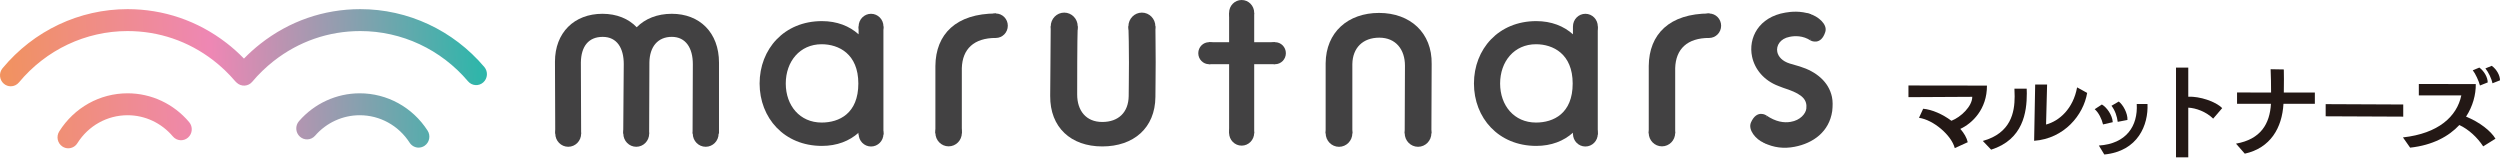
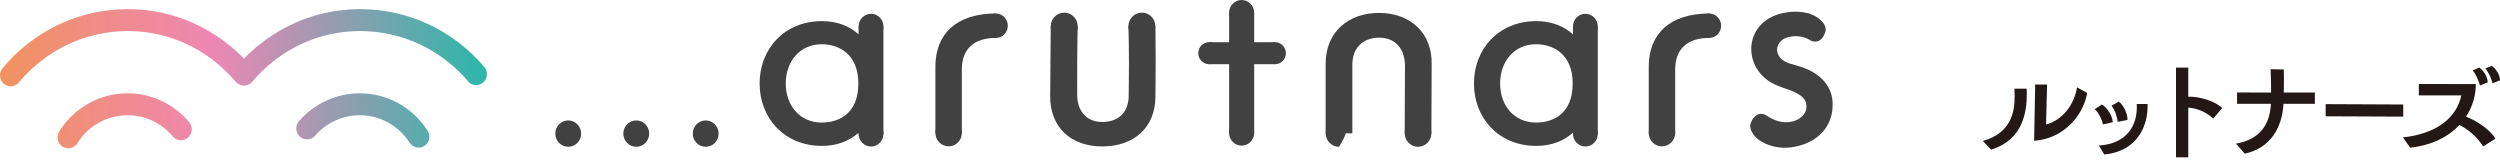
<svg xmlns="http://www.w3.org/2000/svg" width="404" height="26" viewBox="0 0 404 26" fill="none">
-   <path d="M315.892 23.937C315.349 21.84 312.429 19.361 310.11 19.039L310.784 17.572C312.242 17.706 313.946 18.468 315.349 19.517C316.885 18.927 318.717 17.173 318.717 15.646L308.406 15.702V13.814L321.092 13.832C321.11 17.663 318.696 19.951 316.787 20.828C317.406 21.534 317.835 22.277 317.985 22.982L315.889 23.934L315.892 23.937Z" fill="#231815" />
  <path d="M320.424 22.776C324.953 21.518 325.568 18.181 325.568 15.571C325.568 15.134 325.55 14.713 325.532 14.332H327.514C327.514 14.578 327.533 14.828 327.533 15.094C327.533 18.106 326.953 22.548 321.769 24.187L320.421 22.776H320.424ZM328.884 13.664H330.811L330.643 20.126C332.776 19.555 335.022 17.591 335.659 14.12L337.286 15.015C336.688 18.581 333.581 22.392 328.715 22.754L328.884 13.661V13.664Z" fill="#231815" />
  <path d="M339.851 20.107C339.645 19.23 339.14 18.181 338.502 17.647L339.664 16.885C340.448 17.344 341.349 18.581 341.423 19.745L339.851 20.107ZM339.177 23.519C343.629 23.232 345.501 20.354 345.296 16.807H347.036C347.186 20.145 345.538 24.434 340.056 24.968L339.177 23.519ZM342.225 19.689C342.112 18.83 341.815 17.859 341.214 17.095L342.394 16.408C343.086 16.923 343.852 18.315 343.797 19.383L342.225 19.689Z" fill="#231815" />
  <path d="M351.642 25.426V10.92H353.625V15.627C355.457 15.552 358.058 16.389 359.106 17.475L357.648 19.171C356.508 18.047 354.859 17.453 353.625 17.397V25.423H351.642V25.426Z" fill="#231815" />
  <path d="M369.01 16.77C368.786 20.678 366.896 23.919 362.759 24.833L361.337 23.213C365.342 22.508 366.801 20.01 366.987 16.77H361.506V14.941L367.006 14.959C367.006 13.739 366.987 12.309 366.932 11.185L369.065 11.223C369.083 11.7 369.083 12.234 369.083 12.768C369.083 13.511 369.083 14.254 369.065 14.959H374.081V16.77H369.01Z" fill="#231815" />
  <path d="M375.828 18.793V16.829L388.363 16.885V18.849L375.828 18.793Z" fill="#231815" />
  <path d="M401.285 23.653C400.351 22.224 398.947 20.909 397.43 20.204C395.727 22.033 393.128 23.463 389.479 23.862L388.317 22.205C394.044 21.574 397.038 18.83 397.749 15.418H390.882V13.57L400.087 13.589C400.105 15.284 399.618 17.154 398.515 18.849C400.703 19.726 402.538 21.175 403.268 22.414L401.285 23.653ZM400.761 13.817C400.593 13.111 400.013 11.872 399.6 11.357L400.666 10.92C401.432 11.491 402.014 12.484 402.014 13.32L400.761 13.817ZM402.78 13.455C402.63 12.674 402.125 11.663 401.641 11.054L402.67 10.636C403.436 11.188 404 12.162 404 12.98L402.783 13.458L402.78 13.455Z" fill="#231815" />
-   <path d="M111.92 21.587C111.92 19.498 111.963 11.994 111.963 10.352C111.963 7.776 110.829 5.956 108.561 5.956C106.294 5.956 104.985 7.555 104.943 10.086V10.13C104.943 11.772 104.9 19.458 104.9 21.59H100.714C100.714 19.414 100.8 11.863 100.8 10.355C100.8 7.779 99.709 5.959 97.398 5.959C95.088 5.959 93.911 7.514 93.868 10.089C93.868 11.688 93.911 19.283 93.911 21.593H89.726C89.726 19.239 89.683 12.087 89.683 9.958C89.683 5.294 92.778 2.229 97.356 2.229C99.666 2.229 101.584 3.028 102.893 4.405C104.244 3.028 106.205 2.229 108.561 2.229C113.05 2.229 116.191 5.248 116.191 10.133V21.593H111.92V21.587Z" fill="#424142" />
  <path d="M91.825 23.719C92.979 23.719 93.915 22.766 93.915 21.59C93.915 20.414 92.979 19.461 91.825 19.461C90.671 19.461 89.735 20.414 89.735 21.59C89.735 22.766 90.671 23.719 91.825 23.719Z" fill="#424142" />
  <path d="M102.819 23.719C103.973 23.719 104.909 22.766 104.909 21.59C104.909 20.414 103.973 19.461 102.819 19.461C101.665 19.461 100.729 20.414 100.729 21.59C100.729 22.766 101.665 23.719 102.819 23.719Z" fill="#424142" />
  <path d="M114.04 23.719C115.194 23.719 116.13 22.766 116.13 21.59C116.13 20.414 115.194 19.461 114.04 19.461C112.886 19.461 111.951 20.414 111.951 21.59C111.951 22.766 112.886 23.719 114.04 23.719Z" fill="#424142" />
  <path d="M226.999 21.543C226.999 19.367 227.042 12.172 227.042 10.617C227.042 7.998 225.559 6.087 222.899 6.087C220.239 6.087 218.585 7.729 218.539 10.352V21.543H214.224V10.217C214.267 5.198 217.843 2.088 222.856 2.088C227.869 2.088 231.445 5.285 231.356 10.348C231.356 12.081 231.314 19.455 231.314 21.54H226.999V21.543Z" fill="#424142" />
-   <path d="M216.385 23.725C217.576 23.725 218.542 22.741 218.542 21.527C218.542 20.314 217.576 19.33 216.385 19.33C215.193 19.33 214.227 20.314 214.227 21.527C214.227 22.741 215.193 23.725 216.385 23.725Z" fill="#424142" />
+   <path d="M216.385 23.725C218.542 20.314 217.576 19.33 216.385 19.33C215.193 19.33 214.227 20.314 214.227 21.527C214.227 22.741 215.193 23.725 216.385 23.725Z" fill="#424142" />
  <path d="M229.156 23.722C230.348 23.722 231.314 22.738 231.314 21.524C231.314 20.311 230.348 19.327 229.156 19.327C227.965 19.327 226.999 20.311 226.999 21.524C226.999 22.738 227.965 23.722 229.156 23.722Z" fill="#424142" />
  <path d="M186.714 4.255C186.714 5.41 186.757 7.72 186.757 10.027C186.757 12.334 186.714 14.6 186.714 15.668C186.671 20.688 183.184 23.663 178.125 23.663C173.066 23.663 169.668 20.597 169.711 15.49C169.754 13.801 169.754 6.34 169.796 4.255H174.157C174.071 6.431 174.071 13.714 174.071 15.268C174.071 17.887 175.508 19.71 178.125 19.71C180.742 19.71 182.354 18.156 182.396 15.537C182.396 14.738 182.439 12.471 182.439 10.117C182.439 7.764 182.396 5.41 182.354 4.255H186.714Z" fill="#424142" />
  <path d="M171.978 6.478C173.181 6.478 174.157 5.484 174.157 4.258C174.157 3.032 173.181 2.038 171.978 2.038C170.775 2.038 169.8 3.032 169.8 4.258C169.8 5.484 170.775 6.478 171.978 6.478Z" fill="#424142" />
  <path d="M184.529 6.478C185.732 6.478 186.708 5.484 186.708 4.258C186.708 3.032 185.732 2.038 184.529 2.038C183.326 2.038 182.351 3.032 182.351 4.258C182.351 5.484 183.326 6.478 184.529 6.478Z" fill="#424142" />
  <path d="M198.625 21.543V10.373H195.355V6.821H198.625V2.11H202.678V6.821H206.034V10.373H202.678V21.543H198.625Z" fill="#424142" />
  <path d="M200.65 4.133C201.77 4.133 202.678 3.208 202.678 2.067C202.678 0.925 201.77 0 200.65 0C199.53 0 198.621 0.925 198.621 2.067C198.621 3.208 199.53 4.133 200.65 4.133Z" fill="#424142" />
  <path d="M200.65 23.535C201.77 23.535 202.678 22.609 202.678 21.468C202.678 20.327 201.77 19.401 200.65 19.401C199.53 19.401 198.621 20.327 198.621 21.468C198.621 22.609 199.53 23.535 200.65 23.535Z" fill="#424142" />
  <path d="M195.389 10.377C196.353 10.377 197.135 9.58 197.135 8.597C197.135 7.614 196.353 6.818 195.389 6.818C194.424 6.818 193.642 7.614 193.642 8.597C193.642 9.58 194.424 10.377 195.389 10.377Z" fill="#424142" />
  <path d="M206.049 10.377C207.014 10.377 207.796 9.58 207.796 8.597C207.796 7.614 207.014 6.818 206.049 6.818C205.085 6.818 204.303 7.614 204.303 8.597C204.303 9.58 205.085 10.377 206.049 10.377Z" fill="#424142" />
  <path d="M151.16 21.543V10.661C151.203 5.51 154.515 2.179 160.969 2.179L160.926 6.131C157.396 6.131 155.52 7.907 155.431 11.017V21.543H151.16Z" fill="#424142" />
  <path d="M160.922 6.134C161.994 6.134 162.862 5.249 162.862 4.158C162.862 3.067 161.994 2.182 160.922 2.182C159.851 2.182 158.983 3.067 158.983 4.158C158.983 5.249 159.851 6.134 160.922 6.134Z" fill="#424142" />
  <path d="M153.299 23.65C154.48 23.65 155.438 22.675 155.438 21.471C155.438 20.268 154.48 19.292 153.299 19.292C152.118 19.292 151.16 20.268 151.16 21.471C151.16 22.675 152.118 23.65 153.299 23.65Z" fill="#424142" />
  <path d="M285.446 18.655C286.963 19.692 288.299 19.882 289.371 19.692C290.925 19.442 291.807 18.365 291.902 17.56C292.055 16.202 291.378 15.325 289.009 14.479C288.479 14.304 287.952 14.126 287.413 13.904C285.035 13.011 283.57 11.182 283.138 9.168C282.486 6.128 284.214 2.75 288.525 2.035C289.386 1.892 290.909 1.701 292.641 2.294L292.619 6.565C291.366 5.716 289.996 5.778 289.187 5.956C287.686 6.24 286.993 7.377 287.214 8.407C287.373 9.156 288.023 9.893 289.218 10.264L290.836 10.736C293.511 11.56 295.521 13.22 296.042 15.655C296.192 16.358 296.174 17.098 296.088 17.95C295.601 21.293 293.008 23.148 290.008 23.719C288.295 24.053 286.65 23.878 285.005 23.07L285.44 18.659L285.446 18.655Z" fill="#424142" />
  <path d="M294.976 5.138C294.262 7.433 292.622 6.562 292.622 6.562C292.622 6.562 292.558 6.084 292.224 5.881C291.299 5.319 289.828 4.445 290.036 3.659C290.321 2.588 291.406 1.939 292.454 2.241C293.756 2.616 295.356 3.905 294.973 5.141L294.976 5.138Z" fill="#424142" />
  <path d="M282.952 19.798C283.92 17.6 285.449 18.655 285.449 18.655C285.449 18.655 285.458 19.139 285.768 19.38C286.622 20.045 287.986 21.087 287.692 21.843C287.29 22.876 286.019 23.485 285.011 23.063C283.757 22.539 282.434 20.978 282.955 19.795L282.952 19.798Z" fill="#424142" />
  <path d="M266.438 21.543V10.661C266.481 5.51 269.794 2.179 276.247 2.179L276.204 6.131C272.674 6.131 270.799 7.907 270.71 11.017V21.543H266.438Z" fill="#424142" />
  <path d="M276.195 6.134C277.266 6.134 278.135 5.249 278.135 4.158C278.135 3.067 277.266 2.182 276.195 2.182C275.124 2.182 274.255 3.067 274.255 4.158C274.255 5.249 275.124 6.134 276.195 6.134Z" fill="#424142" />
  <path d="M268.571 23.65C269.752 23.65 270.71 22.675 270.71 21.471C270.71 20.268 269.752 19.292 268.571 19.292C267.39 19.292 266.432 20.268 266.432 21.471C266.432 22.675 267.39 23.65 268.571 23.65Z" fill="#424142" />
  <path d="M138.75 21.752V21.446C137.267 22.779 135.263 23.578 132.821 23.578C126.717 23.578 122.752 19.049 122.752 13.495C122.752 7.942 126.72 3.412 132.821 3.412C135.263 3.412 137.267 4.211 138.75 5.544V4.292H142.761V21.749H138.75V21.752ZM138.707 13.498C138.707 8.7 135.523 7.149 132.778 7.149C129.248 7.149 126.98 9.946 126.98 13.498C126.98 17.051 129.248 19.804 132.778 19.804C135.612 19.804 138.707 18.34 138.707 13.498Z" fill="#424142" />
  <path d="M140.76 6.318C141.869 6.318 142.767 5.403 142.767 4.274C142.767 3.144 141.869 2.229 140.76 2.229C139.652 2.229 138.753 3.144 138.753 4.274C138.753 5.403 139.652 6.318 140.76 6.318Z" fill="#424142" />
  <path d="M140.76 23.675C141.869 23.675 142.767 22.76 142.767 21.63C142.767 20.501 141.869 19.586 140.76 19.586C139.652 19.586 138.753 20.501 138.753 21.63C138.753 22.76 139.652 23.675 140.76 23.675Z" fill="#424142" />
  <path d="M254.188 21.752V21.446C252.705 22.779 250.701 23.578 248.259 23.578C242.155 23.578 238.19 19.049 238.19 13.495C238.19 7.942 242.158 3.412 248.259 3.412C250.701 3.412 252.705 4.211 254.188 5.544V4.292H258.199V21.749H254.188V21.752ZM254.145 13.498C254.145 8.7 250.961 7.149 248.216 7.149C244.686 7.149 242.418 9.946 242.418 13.498C242.418 17.051 244.686 19.804 248.216 19.804C251.05 19.804 254.145 18.34 254.145 13.498Z" fill="#424142" />
  <path d="M256.198 6.318C257.306 6.318 258.205 5.403 258.205 4.274C258.205 3.144 257.306 2.229 256.198 2.229C255.09 2.229 254.191 3.144 254.191 4.274C254.191 5.403 255.09 6.318 256.198 6.318Z" fill="#424142" />
  <path d="M256.198 23.675C257.306 23.675 258.205 22.76 258.205 21.63C258.205 20.501 257.306 19.586 256.198 19.586C255.09 19.586 254.191 20.501 254.191 21.63C254.191 22.76 255.09 23.675 256.198 23.675Z" fill="#424142" />
  <path d="M11.034 23.965C10.712 23.965 10.387 23.875 10.096 23.684C9.287 23.157 9.051 22.061 9.572 21.237C11.999 17.382 16.13 15.078 20.619 15.078C24.449 15.078 28.074 16.776 30.571 19.739C31.196 20.482 31.114 21.599 30.384 22.236C29.655 22.873 28.558 22.789 27.933 22.046C26.098 19.87 23.432 18.621 20.619 18.621C17.319 18.621 14.282 20.313 12.498 23.148C12.168 23.675 11.607 23.962 11.034 23.962V23.965Z" fill="url(#paint0_linear_733_351)" />
  <path d="M67.651 23.856C67.084 23.856 66.53 23.575 66.196 23.057C64.406 20.279 61.391 18.621 58.134 18.621C55.379 18.621 52.747 19.826 50.917 21.93C50.28 22.664 49.18 22.729 48.463 22.08C47.743 21.431 47.679 20.313 48.316 19.579C50.804 16.717 54.383 15.078 58.134 15.078C62.565 15.078 66.665 17.332 69.1 21.109C69.628 21.927 69.404 23.026 68.601 23.563C68.307 23.759 67.976 23.853 67.648 23.853L67.651 23.856Z" fill="url(#paint1_linear_733_351)" />
  <path d="M1.737 13.945C1.339 13.945 0.94 13.807 0.616 13.526C-0.117 12.896 -0.209 11.775 0.41 11.029C5.454 4.957 12.82 1.477 20.619 1.477C26.425 1.477 31.938 3.356 36.562 6.915C37.573 7.692 38.532 8.547 39.424 9.468C40.26 8.607 41.152 7.804 42.093 7.068C46.753 3.412 52.333 1.477 58.229 1.477C65.926 1.477 73.231 4.885 78.266 10.826C78.894 11.566 78.814 12.687 78.085 13.323C77.359 13.963 76.258 13.882 75.633 13.139C71.258 7.979 64.915 5.02 58.229 5.02C53.108 5.02 48.261 6.699 44.216 9.874C42.957 10.864 41.795 11.987 40.76 13.217C40.45 13.586 40.009 13.807 39.534 13.835C39.062 13.86 38.596 13.692 38.25 13.361L38.106 13.224C38.063 13.183 38.02 13.139 37.98 13.092C36.926 11.856 35.744 10.729 34.463 9.743C30.449 6.652 25.662 5.02 20.619 5.02C13.844 5.02 7.446 8.045 3.064 13.317C2.721 13.732 2.23 13.945 1.737 13.945Z" fill="url(#paint2_linear_733_351)" />
  <defs>
    <linearGradient id="paint0_linear_733_351" x1="-14.47" y1="20.984" x2="78.141" y2="16.656" gradientUnits="userSpaceOnUse">
      <stop stop-color="#F29739" />
      <stop offset="0.53" stop-color="#EE87B4" />
      <stop offset="1" stop-color="#2EB6AA" />
    </linearGradient>
    <linearGradient id="paint1_linear_733_351" x1="-14.365" y1="23.207" x2="78.246" y2="18.878" gradientUnits="userSpaceOnUse">
      <stop stop-color="#F29739" />
      <stop offset="0.53" stop-color="#EE87B4" />
      <stop offset="1" stop-color="#2EB6AA" />
    </linearGradient>
    <linearGradient id="paint2_linear_733_351" x1="-14.951" y1="10.692" x2="77.66" y2="6.363" gradientUnits="userSpaceOnUse">
      <stop stop-color="#F29739" />
      <stop offset="0.53" stop-color="#EE87B4" />
      <stop offset="1" stop-color="#2EB6AA" />
    </linearGradient>
  </defs>
</svg>